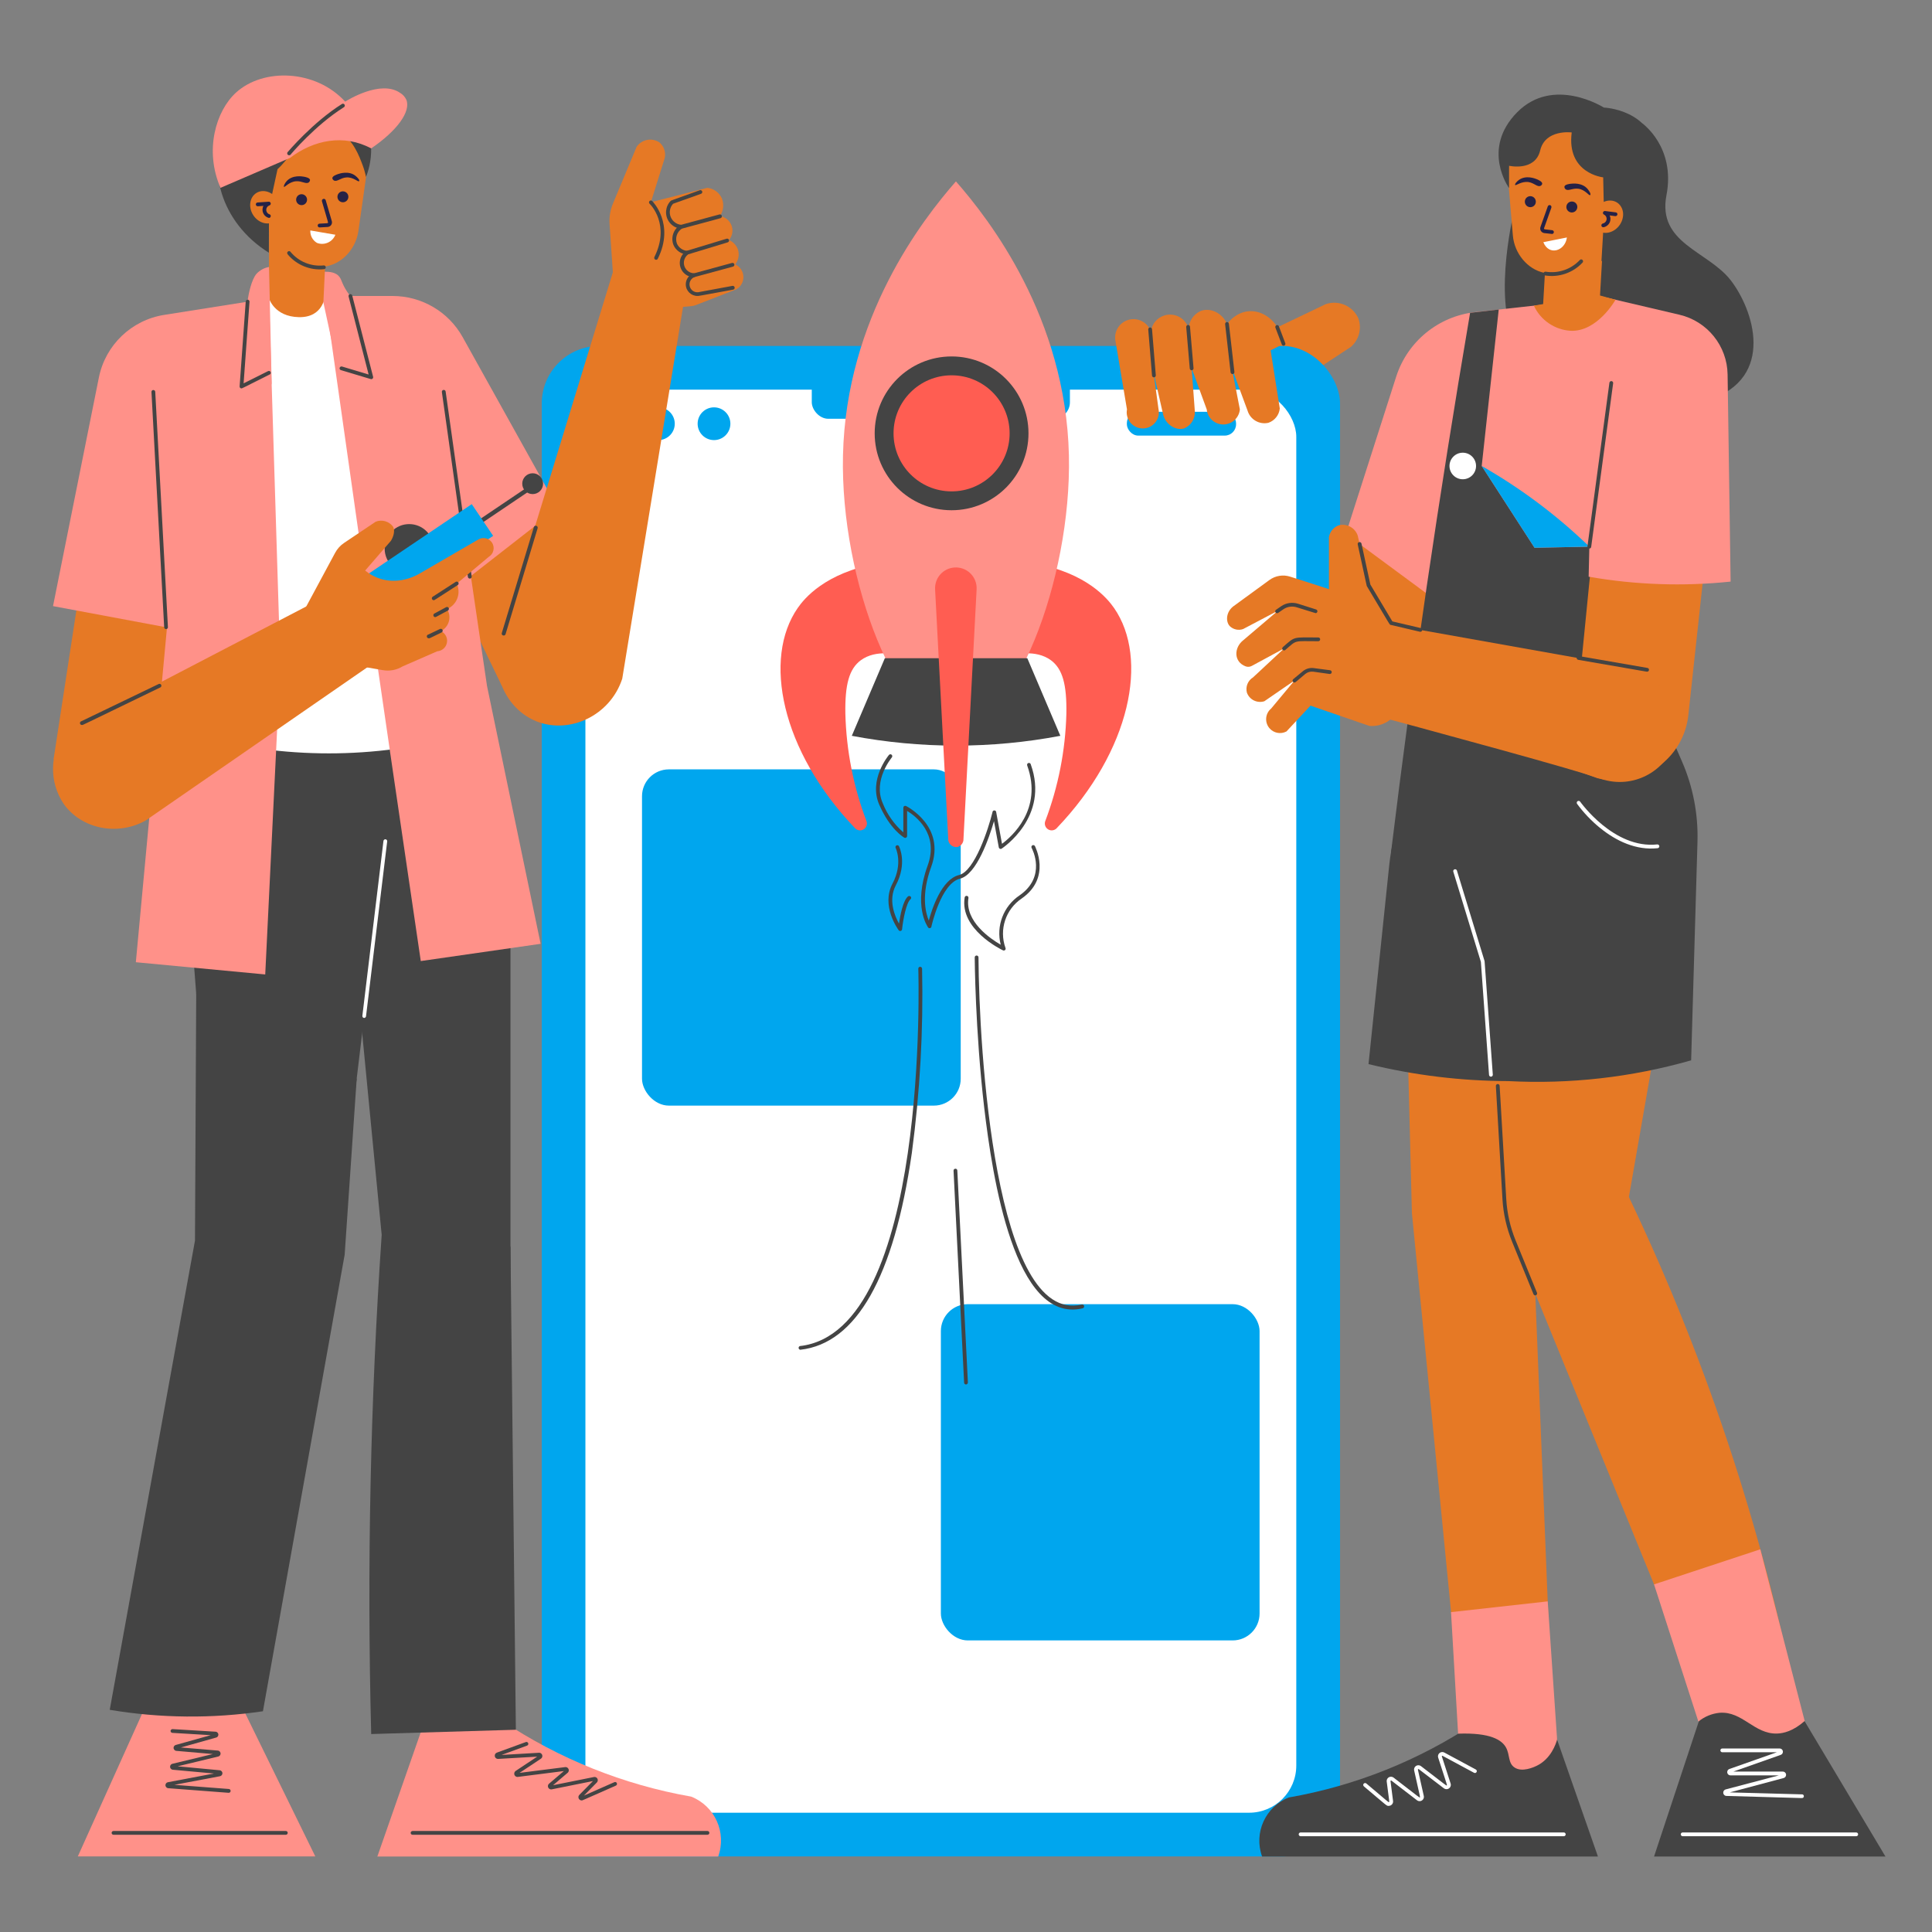
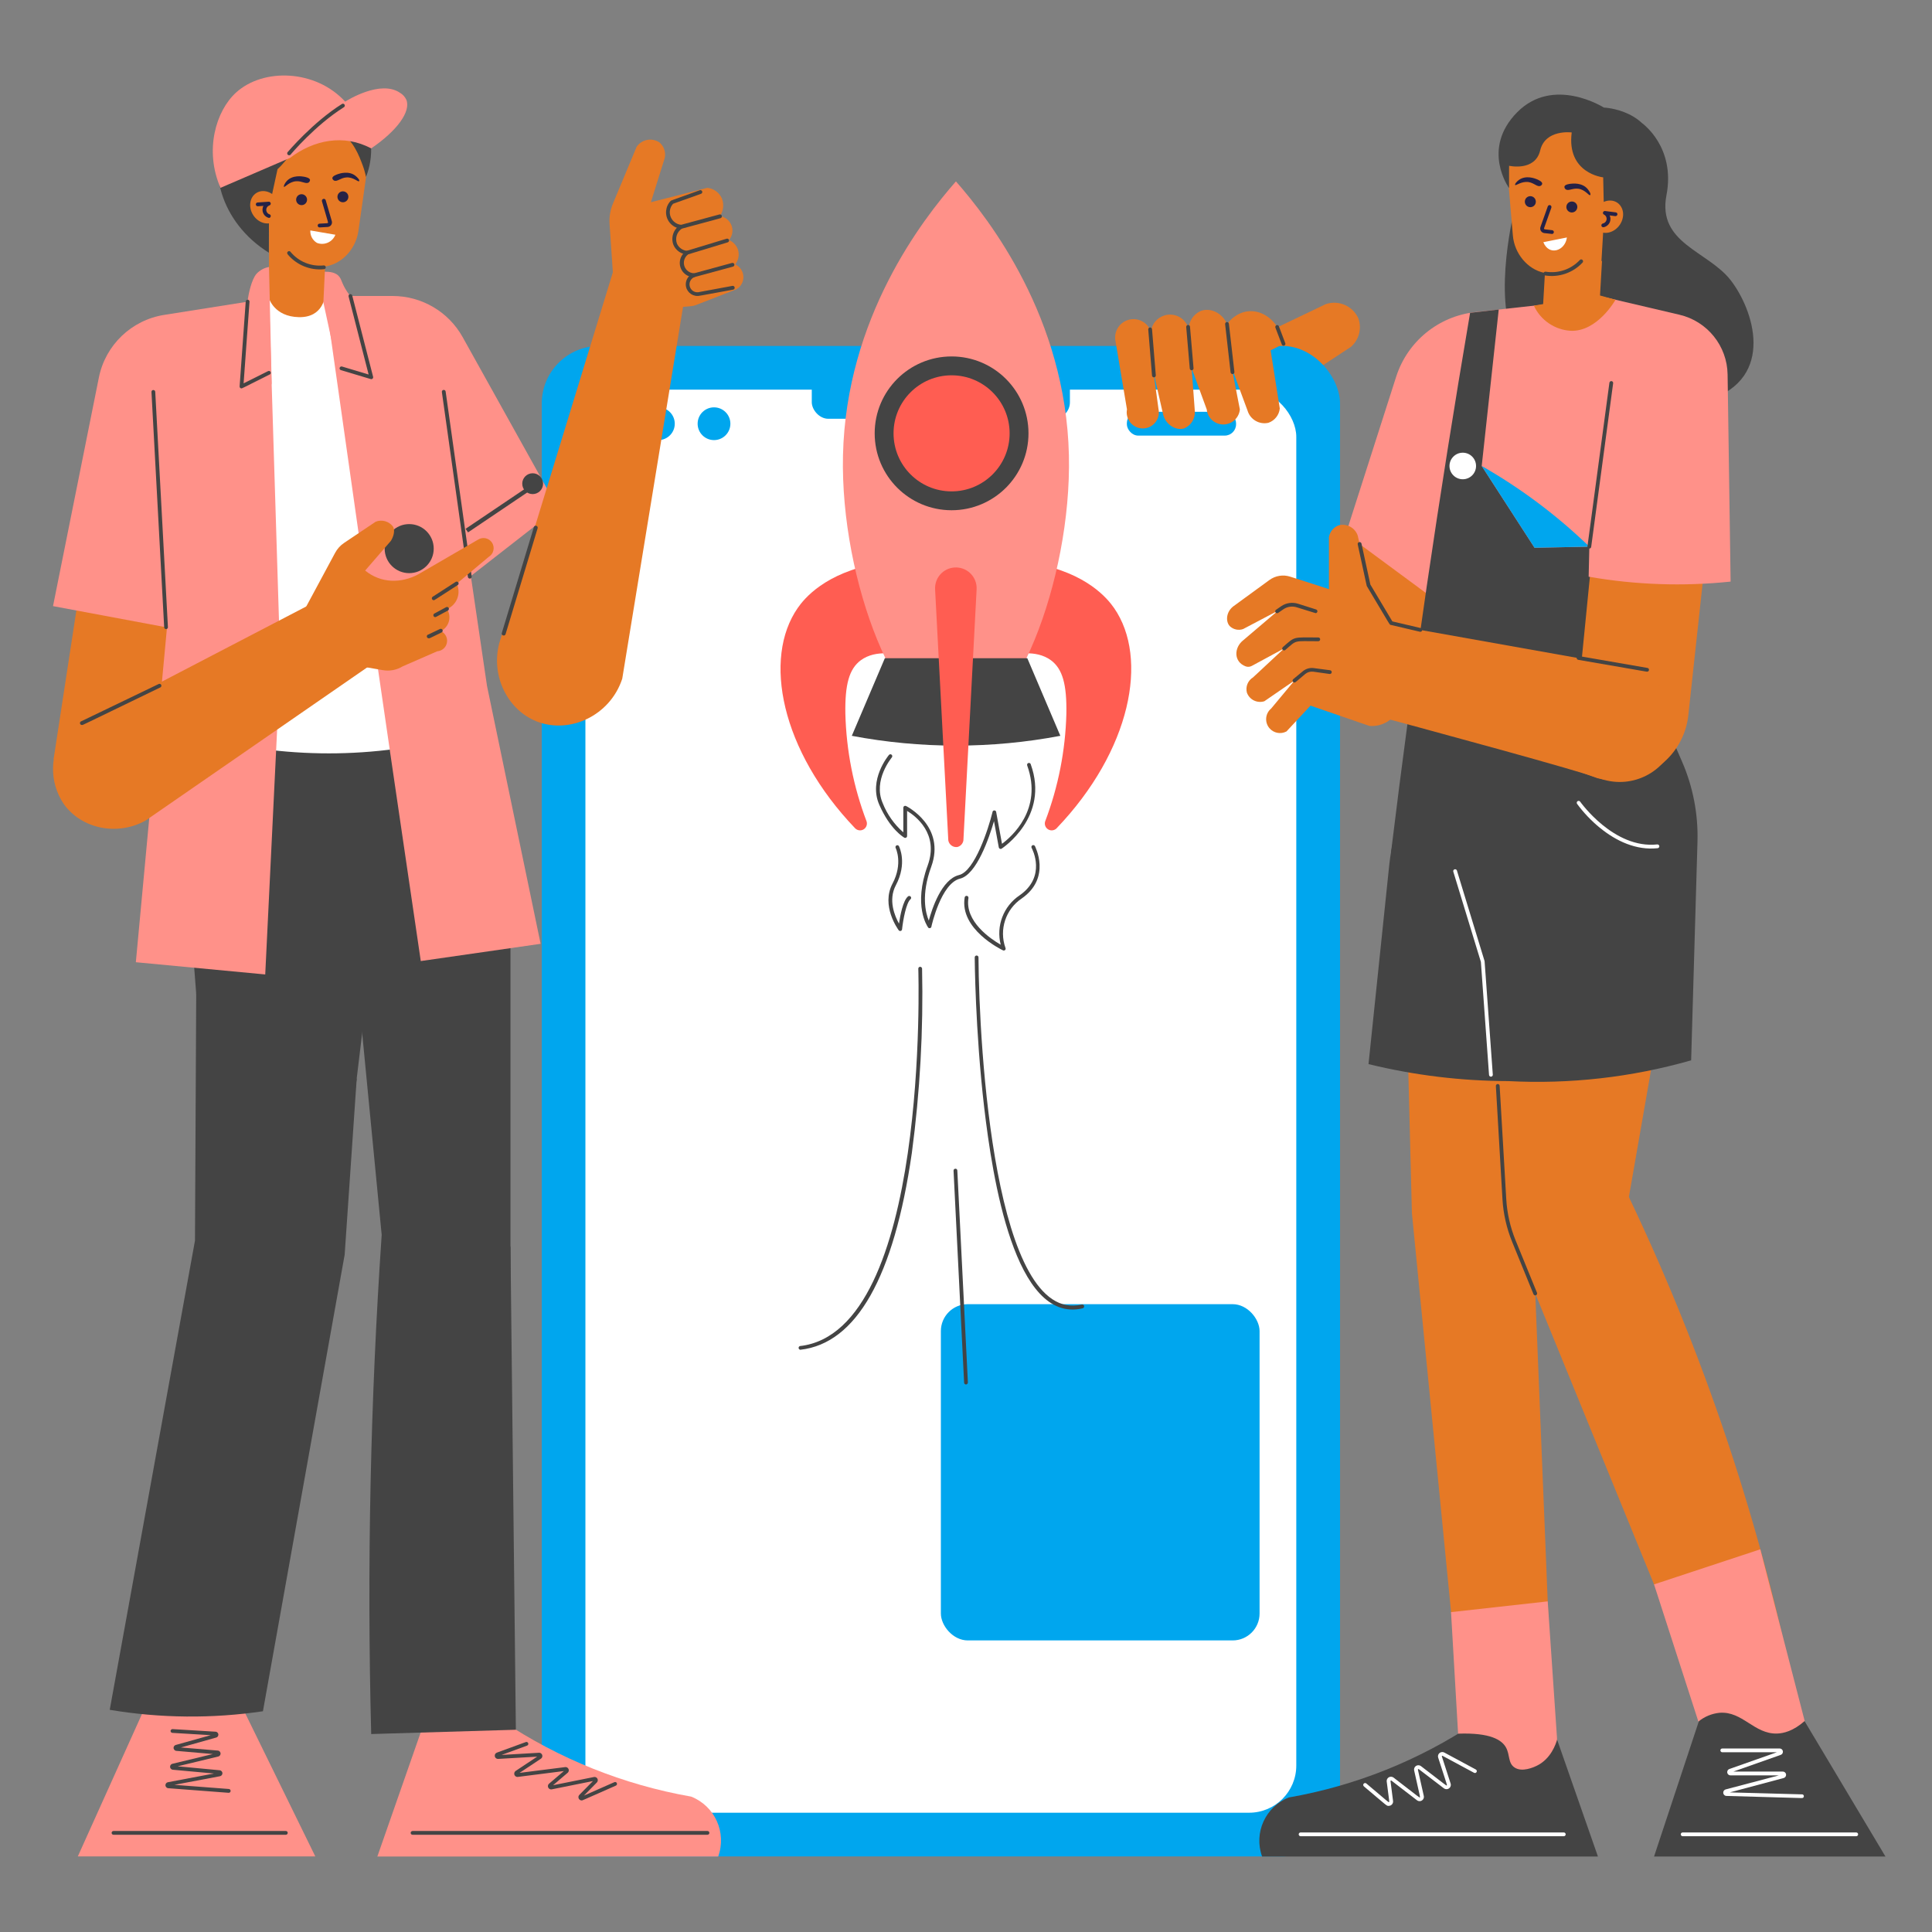
<svg xmlns="http://www.w3.org/2000/svg" id="Layer_1" data-name="Layer 1" viewBox="0 0 512 512">
  <rect x="0" y="0" width="512" height="512" fill="#808080" stroke="none" />
  <defs>
    <style>
      .cls-1 {
        fill: #ff5d52;
      }

      .cls-1, .cls-2, .cls-3, .cls-4, .cls-5, .cls-6, .cls-7 {
        stroke-width: 0px;
      }

      .cls-2 {
        fill: #262246;
      }

      .cls-3 {
        fill: #ff9189;
      }

      .cls-4 {
        fill: #00a6ee;
      }

      .cls-5 {
        fill: #fff;
      }

      .cls-6 {
        fill: #444;
      }

      .cls-7 {
        fill: #e67925;
      }
    </style>
  </defs>
  <g id="Mobile_app_launch" data-name="Mobile app launch">
    <path class="cls-7" d="m416.22,79.86l-23.6,3.55c-9.5,1.42-17.32,8.21-20.05,17.42l-18,60.66-36.57,2.51-2.18,25.08,46.92-4.46c5.56-.53,10.34-4.17,12.33-9.39,8.67-22.74,17.33-45.48,26-68.23,5.05-9.05,10.1-18.09,15.15-27.14h0Z" />
    <path class="cls-6" d="m458.63,74.24c-6.05-7.75-19.46-9.75-17-22.51s-6.37-19-6.37-19l-33.78,22.17s-6.06,23.59,0,35.59,33.69,21.51,51.44,15.51,11.75-24,5.71-31.76Z" />
    <path class="cls-7" d="m351.34,80.6l-19.17,9.17,8.83,13.33,17-11.17c2.14-1.85,2.93-4.83,2-7.5-1.45-3.33-5.22-5-8.66-3.83h0Z" />
    <rect class="cls-4" x="143.57" y="91.68" width="211.55" height="400.29" rx="15.25" ry="15.25" />
    <rect class="cls-5" x="155.14" y="103.26" width="188.39" height="377.13" rx="12.5" ry="12.5" />
    <rect class="cls-4" x="215.13" y="95.98" width="68.41" height="15" rx="4.38" ry="4.38" />
    <rect class="cls-4" x="298.63" y="109.13" width="28.94" height="6.31" rx="3" ry="3" />
    <circle class="cls-4" cx="174.48" cy="112.29" r="4.34" />
    <circle class="cls-4" cx="189.22" cy="112.29" r="4.34" />
-     <rect class="cls-4" x="170.14" y="203.89" width="84.46" height="89.11" rx="7.12" ry="7.12" />
    <rect class="cls-4" x="249.34" y="345.62" width="84.46" height="89.11" rx="7.13" ry="7.13" />
    <path class="cls-7" d="m423.58,85.9l-14.89-.87,1.64-28.28,14.89.87-1.64,28.28Z" />
    <path class="cls-7" d="m418.94,29.89c-9.37-1.2-17.94,5.43-19.14,14.81-.19,1.45-.18,2.93,0,4.38l1.12,13.29c.4,4.85,3.92,9,8.25,9.92.93.17,1.87.25,2.81.24,6.56-.16,11.06-6.38,13.58-9.86.43-.59.9-1.29,1.4-2.09,7.58-5.63,9.17-16.34,3.54-23.92-2.77-3.73-6.93-6.17-11.54-6.77h-.03Z" />
    <path class="cls-2" d="m411.34,62l-2.1-.23c-.67-.09-1.15-.71-1.06-1.38.01-.09.03-.17.06-.25l1.94-5.45c.09-.26.37-.4.63-.32.26.09.4.37.32.63,0,0,0,.02,0,.03l-1.94,5.45c-.04.11.02.24.14.28.01,0,.03,0,.04.01l2,.24c.27.04.46.3.41.57-.04.22-.21.39-.43.42Z" />
    <path class="cls-2" d="m405.75,52c-.8-.11-1.54.45-1.64,1.25s.45,1.54,1.25,1.64c.8.11,1.54-.45,1.64-1.25,0,0,0,0,0-.01.1-.79-.46-1.52-1.25-1.63Z" />
    <path class="cls-2" d="m416.7,53.41c-.8-.08-1.51.5-1.59,1.3-.08.8.5,1.51,1.3,1.59.8.08,1.5-.5,1.59-1.3.09-.79-.48-1.5-1.28-1.59,0,0-.02,0-.02,0Z" />
    <path class="cls-2" d="m420.76,50.12c-1.45-1.78-4-1.48-4.45-1.43s-1.6.19-1.72.76c-.02.24.07.48.25.65.7.68,1.87-.3,3.45-.08,1.84.26,2.83,1.93,3.11,1.69s-.14-.98-.64-1.59h0Z" />
    <path class="cls-2" d="m407.21,47.47c-.4-.16-2.8-1.13-4.67.21-.64.45-1.18,1.15-1,1.36s1.61-1,3.44-.81c1.59.21,2.46,1.46,3.31,1,.22-.11.38-.32.42-.56-.01-.59-1.16-1.06-1.5-1.2Z" />
    <path class="cls-6" d="m409.46,73c-.28-.04-.46-.3-.42-.58.04-.28.3-.46.58-.42,3.35.54,6.75-.63,9.06-3.11.18-.19.49-.2.68-.02,0,0,.01.01.02.02.2.19.2.51,0,.71,0,0,0,0,0,0-2.54,2.71-6.25,3.99-9.92,3.4Z" />
    <path class="cls-3" d="m380.17,191.49c1.11-34.04,2.21-68.08,3.32-102.12l34.17-11.66,22.09,8.22c6.34,2.36,10.11,8.89,9,15.56l-15.27,91.88-53.31-1.88Z" />
    <path class="cls-7" d="m388.67,176c-4.67,13.08-9.35,26.16-14.05,39.25-1.95,5.45-2.87,11.21-2.72,17,.75,29.75,1.51,59.5,2.27,89.24,4.61,47.01,9.22,94.01,13.84,141l23.66-.82-6-148.24c11.4-109.86,8.67-81.68,12.67-129l-29.67-8.43Z" />
    <path class="cls-7" d="m433.87,174.39l11.37,32.67c2.47,7.09,3.09,14.69,1.8,22.09-5.12,29.33-10.24,58.69-15.37,88.06,21.49,45.08,36.95,92.78,46,141.89l-21.9,3.48-56.77-139.02,8.66-134.8,26.21-14.37Z" />
    <path class="cls-6" d="m386.31,179.74l-14.64,35.57c-1.82,4.43-3,9.1-3.5,13.87l-5.5,52.82c12.11,2.96,24.53,4.47,37,4.5,16.36.86,32.75-1,48.5-5.5l1.68-57.93c.21-7.29-1.18-14.54-4.09-21.23-3.19-7.33-6.38-14.7-9.59-22.09h-49.86Z" />
    <path class="cls-3" d="m414.57,80.11l-23.64,2.61c-9.74,1.08-17.94,7.78-20.93,17.11l-13.34,41.66,24.39,18,14.05-36.87,19.47-42.51Z" />
    <path class="cls-6" d="m368.65,225.77c5.64-46.35,12.62-93.97,20.94-142.86l7.59-.88c-1.5,13.82-3,27.64-4.51,41.46l14,21.67,17-.33,10.67,33.66c3.33,7.11,6.67,14.22,10,21.34-4.73,9.44-9.46,18.88-14.2,28.33l-61.49-2.39Z" />
    <path class="cls-7" d="m422.28,78.28l17.94,4.72c10.48,2.74,17.37,12.73,16.21,23.5l-9,83c-1.15,10.66-10.72,18.37-21.38,17.22-.92-.1-1.84-.27-2.74-.5l-7-2.51,10.5-106.23c-1.49-6.41-3-12.81-4.53-19.2Z" />
    <path class="cls-7" d="m348.67,162l82.51,14.7c9.48,2.55,14.81,11.53,13,19.11-2.24,8.25-10.74,13.11-18.98,10.88-.27-.07-.55-.16-.82-.25-8.56-2.88-36.6-10.54-75.23-20.94-.15-7.83-.31-15.67-.48-23.5Z" />
    <path class="cls-3" d="m419.83,77.49l25.25,5.92c7.38,1.73,12.64,8.26,12.75,15.84.26,18.29.53,36.59.8,54.88-12.54,1.31-25.2.88-37.62-1.3l1.21-52.65-2.39-22.69Z" />
    <path class="cls-4" d="m392.67,123.49c10.36,5.91,19.94,13.09,28.52,21.38l-14.52.29-14-21.67Z" />
    <path class="cls-7" d="m406.49,81c1.77,3.84,5.51,6.4,9.73,6.66,7.12.33,11.91-8.22,11.91-8.22l-9.87-2.7-9,3.79-2.77.47Z" />
    <path class="cls-5" d="m395.11,285.33c-.26,0-.48-.21-.5-.47l-2.16-29.94-7.31-23.92c-.08-.27.07-.54.34-.62.26-.08.53.06.62.32,0,0,0,0,0,.01l7.33,24c0,.1-.08-1.29,2.18,30.11,0,.28-.21.5-.49.51,0,0,0,0-.01,0h0Z" />
    <path class="cls-6" d="m406.86,343.29c-.21,0-.39-.13-.47-.32l-5.65-13.85c-1.47-3.61-2.34-7.43-2.57-11.32l-1.75-30c0-.27.2-.5.47-.53.27-.01.51.2.53.47l1.75,30c.22,3.78,1.06,7.5,2.49,11l5.66,13.86c.1.26-.03.56-.3.66-.05.02-.11.03-.16.03h0Z" />
    <circle class="cls-5" cx="387.65" cy="123.49" r="3.52" />
    <path class="cls-5" d="m424,219.39c-2.28-1.86-4.31-3.99-6.06-6.36-.16-.23-.1-.54.12-.7.23-.16.54-.1.7.12,0,0,0,0,0,0,.09.12,8.93,12.58,20.43,11.33.27-.02.52.18.55.45.03.27-.17.52-.45.55,0,0,0,0,0,0-5.63.61-10.96-1.85-15.29-5.4h0Z" />
    <path class="cls-6" d="m424.86,47s-9.74-1-8.34-11.9c0,0-7-.92-8.35,4.75s-8.25,4.08-8.25,4.08v5.92s-7.5-10.31,2.13-20.08,23-1.26,23-1.26c0,0,13.05.43,14.16,12.88s-14.81,27.85-14.81,27.85c.84-14.55.71-9.42.46-22.24Z" />
    <path class="cls-7" d="m428.65,53.75c-1.74-1.21-4.29-.55-5.71,1.49s-1.16,4.66.57,5.87,4.3.55,5.72-1.49,1.16-4.62-.58-5.87h0Z" />
    <path class="cls-2" d="m424.76,59.23c.68-.14,1.12-.8.99-1.48-.08-.39-.33-.72-.69-.89-.24-.13-.34-.43-.21-.67.1-.18.3-.29.5-.27l2.85.36c.27.04.47.29.43.56-.04.27-.29.46-.56.44l-1.49-.19c.52,1.12.03,2.44-1.09,2.96-.16.07-.32.13-.49.16-.27.07-.54-.1-.61-.37-.07-.27.1-.54.37-.61h0Z" />
    <path class="cls-1" d="m232.64,149.28c-14.08,2.57-19.55,9.41-21.25,11.86-9.24,13.34-4.5,37.75,15.26,58.4.72.7,1.87.69,2.57-.03.47-.49.64-1.19.43-1.84-3.47-9.12-5.37-18.77-5.62-28.53-.13-7.74,1-11.87,4.08-14.16,4.08-3,9.83-1.58,11.75-1l-7.22-24.7Z" />
    <path class="cls-1" d="m274,149.28c14.08,2.57,19.54,9.41,21.25,11.86,9.23,13.34,4.5,37.75-15.27,58.4-.72.7-1.87.69-2.57-.03-.47-.49-.64-1.19-.43-1.84,3.47-9.13,5.37-18.77,5.62-28.53.13-7.74-1-11.87-4.08-14.16-4.08-3-9.83-1.58-11.75-1l7.23-24.7Z" />
    <path class="cls-3" d="m283.27,120.64c.76,33.49-14.94,72.58-29.94,72.58s-30.7-39.09-29.93-72.58c.83-36.43,21.07-62.46,29.93-72.57,8.87,10.11,29.11,36.14,29.94,72.57Z" />
    <path class="cls-6" d="m281,195c-18.26,3.46-37,3.46-55.26,0,2.92-6.85,5.84-13.71,8.75-20.56h37.76l8.75,20.56Z" />
    <circle class="cls-6" cx="252.18" cy="114.84" r="20.38" />
    <circle class="cls-1" cx="252.18" cy="114.84" r="15.38" />
    <path class="cls-1" d="m255.31,222.72c-.13.86-.78,1.56-1.63,1.75-1.13.14-2.17-.63-2.37-1.75-1.17-22.17-2.34-44.33-3.5-66.5-.18-3.04,2.13-5.65,5.17-5.83s5.65,2.13,5.83,5.17c.01.22.01.44,0,.66-1.17,22.16-2.34,44.33-3.5,66.5Z" />
    <path class="cls-6" d="m245.9,245.68c-.16-.23-3.94-5.67-.06-16.3,3.08-8.46-3.23-13.14-5.45-14.48v6.65c0,.28-.22.5-.5.5-.08,0-.17-.02-.24-.06-.15-.09-3.77-2.16-6.64-8.74s2.36-12.93,2.58-13.19c.18-.21.5-.23.7-.05.21.18.23.5.06.7,0,.06-5.09,6-2.42,12.14,1.18,2.97,3.05,5.63,5.46,7.73v-6.53c0-.28.22-.5.5-.5.08,0,.15.02.22.05.11.05,10.61,5.32,6.67,16.12-2.72,7.43-1.49,12.22-.64,14.25.85-3.15,3.4-10.94,8-12.07,4.19-1,7.82-12.36,8.87-16.63,0-.28.22-.5.5-.5s.5.22.5.5l1.53,8.35c2.45-1.81,10.9-9.08,6.68-20.75-.1-.26.02-.55.28-.65.26-.1.55.03.65.28,0,0,0,.02,0,.03,5.08,14-7.57,22.28-7.7,22.37-.23.15-.54.08-.69-.16-.04-.06-.06-.12-.07-.18l-1.27-6.94c-1.29,4.41-4.59,14.14-9,15.23-5.05,1.24-7.54,12.51-7.57,12.62,0,.28-.21.51-.49.51-.21,0-.39-.11-.47-.3h0Z" />
    <path class="cls-6" d="m265.76,251.83c-.47-.22-11.49-5.6-10.11-14,.04-.28.3-.46.58-.42.28.04.46.3.42.58-1,6.21,5.89,10.84,8.55,12.37-1.27-4.98.73-10.22,5-13.08,7.19-5,3.36-12.27,3.19-12.58-.13-.24-.04-.55.2-.68.24-.13.55-.04.68.2,0,.09,4.44,8.35-3.5,13.88-4.26,2.86-6.04,8.25-4.32,13.08.13.24.04.54-.2.66-.16.08-.34.08-.49-.01Z" />
    <path class="cls-6" d="m238.16,246.52c-.19-.27-4.74-6.49-1.63-12.37,2.83-5.35.85-9.39.83-9.43-.12-.25-.03-.55.22-.67.24-.13.54-.03.66.2,0,0,0,.01,0,.02.09.18,2.25,4.52-.84,10.35-2.07,3.91-.27,8.16.84,10.15.32-2.17,1.06-6.1,2.4-7.22.22-.17.53-.14.71.07.17.21.14.53-.07.7-1.1.92-1.95,5.36-2.23,8-.05.27-.31.45-.58.4-.13-.02-.24-.1-.32-.2Z" />
    <path class="cls-6" d="m212,356.72c34.34-3.9,31.39-99,31.36-100-.01-.27.2-.5.47-.51,0,0,0,0,.01,0,.27,0,.5.21.52.48.36,16.33-.55,32.65-2.71,48.84-4.75,32.93-14.69,50.49-29.54,52.17-.28-.02-.49-.25-.47-.53.01-.21.16-.39.36-.45h0Z" />
    <path class="cls-6" d="m260.82,293.5c-2.39-20.56-2.51-39.59-2.51-39.78,0-.28.22-.5.5-.5s.5.22.5.5c.13,23.71,4.27,97.47,27.38,92,.28-.06.55.11.61.39.06.28-.11.55-.38.61-18.05,4.28-23.92-34.78-26.1-53.22Z" />
    <path class="cls-6" d="m256,366.9c-.27,0-.49-.21-.5-.48l-2.8-56.18c-.01-.28.2-.51.48-.52,0,0,0,0,0,0,.27-.02.5.19.52.46,0,0,0,0,0,.01l2.8,56.18c0,.28-.22.52-.5.53Z" />
    <path class="cls-5" d="m409,64.18l6.25-1.25c-.48,3.6-4.77,4.96-6.25,1.25Z" />
    <path class="cls-7" d="m372.17,168.24l-9.17-12.19c-1.07-4.7-2.14-9.41-3.19-14.12-.7-2.04-2.83-3.23-4.94-2.75-1.42.47-2.46,1.71-2.69,3.19v13.75l-10.27-3.3c-1.87-.6-3.91-.27-5.5.89l-9.6,7c-1.85,1.45-2.06,3.91-.94,5.19.94.93,2.32,1.24,3.56.81l9.25-4.87-9.18,7.81c-2.5,1.94-2.63,5.75.63,6.95.54.19,1.13.14,1.63-.14l8.55-4.62-8.25,7.68c-1.36.84-2.02,2.45-1.63,4,.66,1.9,2.71,2.92,4.63,2.32,2.67-1.84,5.33-3.67,8-5.5l-6.19,7.43c-1.56,1.29-1.78,3.6-.49,5.17,1.11,1.34,3.01,1.72,4.55.9l6.37-6.84,15.62,5.38c4.33.35,8.12-2.86,8.48-7.19.01-.15.02-.29.02-.44l.75-16.51Z" />
    <path class="cls-6" d="m376.41,167.43c-.1,0,.4.11-7.87-1.83-.31-.07.21.66-6.3-10.25-.06-.11.11.64-2.43-11.08-.06-.28.12-.55.39-.61.28-.06.55.12.61.4l2.35,10.85,5.83,9.77,7.55,1.77c.27.08.42.35.34.62-.06.21-.25.36-.47.36Z" />
    <path class="cls-6" d="m348.67,162.49c-.11,0,.07,0-5-1.54-1.19-.38-2.5-.2-3.54.5l-1.45,1c-.24.13-.55.04-.68-.2-.11-.21-.06-.47.13-.63l1.45-1c1.3-.87,2.93-1.09,4.42-.62l4.82,1.53c.26.11.38.4.27.65-.07.17-.23.29-.42.31h0Z" />
    <path class="cls-6" d="m340.3,172.37c-.28,0-.5-.22-.51-.49,0-.15.06-.29.18-.39,3.35-2.91,2.51-2.56,9.39-2.56.28,0,.5.22.5.5s-.22.5-.5.5c-6.63,0-5.57-.43-8.74,2.32-.09.08-.2.12-.32.12h0Z" />
    <path class="cls-6" d="m343.05,180.87c-.28,0-.5-.22-.51-.49,0-.15.07-.3.19-.4l2.54-2.1c.8-.66,1.83-.96,2.86-.83l4.36.57c.27.04.46.29.43.56-.04.27-.29.47-.56.43l-4.36-.61c-.75-.09-1.51.13-2.09.61-2.75,2.31-2.61,2.26-2.86,2.26h0Z" />
    <path class="cls-6" d="m421.19,145.37c-.28,0-.5-.22-.5-.5,0-.02,0-.04,0-.06l5.82-43.38c.04-.27.29-.47.56-.43.27.03.46.27.43.54,0,0,0,.01,0,.02l-5.82,43.38c-.03.25-.24.43-.49.43h0Z" />
    <path class="cls-6" d="m436.46,178c-.11,0,1.08.2-18.21-3.14-.28-.05-.46-.31-.42-.59.05-.28.31-.46.59-.41l18.12,3.14c.28.02.48.26.46.54-.02.28-.26.48-.54.46h0Z" />
    <path class="cls-7" d="m340.17,91.12c-1.24-7.92-9.66-12-15-5.27-1.31-3.06-4.59-4.4-7-3.42-1.86.84-3.08,2.65-3.17,4.69-.75-2.72-3.57-4.32-6.29-3.56-2,.55-3.47,2.26-3.71,4.32-.86-2.55-3.63-3.91-6.18-3.05-2.17.74-3.53,2.89-3.27,5.17l3.11,18.5c-.43,2.31,1.1,4.54,3.41,4.97,2.31.43,4.54-1.1,4.97-3.41.1-.56.1-1.13-.03-1.69l-1.32-9.72,2.44,10.69c.53,3.16,3.5,4.87,5.68,4.19,1.79-.74,2.92-2.52,2.84-4.46-.29-3.83-.57-7.66-.85-11.49l4,10.92c.23,2.42,2.39,4.2,4.81,3.97,2.1-.2,3.77-1.87,3.97-3.97-.7-3.64-1.41-7.28-2.12-10.92,1.39,3.74,2.77,7.48,4.15,11.22.7,2.38,3.13,3.8,5.55,3.24,1.65-.58,2.82-2.05,3-3.79l-2.43-15.41,3.44-1.72Z" />
    <path class="cls-6" d="m305.8,100c-.26,0-.48-.2-.5-.46l-1-12.21c-.02-.28.18-.52.46-.54,0,0,0,0,0,0,.27-.02.51.18.54.45l1,12.21c.02.28-.19.53-.47.55-.01,0-.02,0-.03,0Z" />
    <path class="cls-6" d="m315.8,98.12c-.26,0-.48-.2-.5-.46l-.94-11c-.02-.28.18-.52.46-.54.28-.02.52.18.54.46l.94,11c.03.27-.17.51-.44.54-.02,0-.04,0-.06,0Z" />
    <path class="cls-6" d="m326.62,99.13c-.26,0-.47-.2-.5-.45l-1.45-12.77c-.03-.28.16-.53.44-.56.28-.03.53.16.56.44l1.46,12.78c.03.27-.16.52-.44.56-.02,0-.05,0-.07,0h0Z" />
    <path class="cls-6" d="m340.17,91.62c-.21,0-.39-.13-.47-.32l-1.7-4.47c-.1-.26.03-.55.28-.65,0,0,0,0,0,0,.25-.1.54.03.64.28,0,0,0,0,0,.01l1.71,4.53c.07.27-.1.54-.37.61-.03,0-.07.01-.1.01Z" />
-     <path class="cls-7" d="m71.29,55.23h14.82v28.16h-14.82v-28.16Z" />
+     <path class="cls-7" d="m71.29,55.23h14.82v28.16h-14.82Z" />
    <path class="cls-7" d="m97.1,43.8c-.64-9.37-8.75-16.44-18.11-15.81-9.37.64-16.44,8.75-15.81,18.11.31,4.62,2.5,8.92,6.06,11.89.44.82.87,1.54,1.26,2.15,3.38,5.28,7.5,10.65,13.88,10.59,5.5.19,9.85-4.33,10.59-9.47,2.26-15.89,2.28-15.27,2.13-17.47Z" />
    <path class="cls-2" d="m84.69,60.27c-.28,0-.5-.22-.5-.5s.22-.5.5-.5c2.18-.13,2.12-.09,2.21-.21s.18.34-1.58-5.71c-.08-.28.08-.56.36-.64s.56.08.64.36l1.61,5.52c.19.65-.18,1.32-.83,1.51-.09.03-.18.04-.27.05l-2.14.12Z" />
    <path class="cls-2" d="m90.77,50.71c-.8.06-1.4.75-1.34,1.55.06.8.75,1.4,1.55,1.34.8-.06,1.4-.75,1.34-1.55,0,0,0,0,0,0-.06-.8-.75-1.39-1.55-1.34Z" />
    <path class="cls-2" d="m79.83,51.47c-.8.05-1.4.74-1.35,1.54s.74,1.4,1.54,1.35c.8-.05,1.4-.74,1.35-1.54,0,0,0,0,0-.01-.06-.79-.75-1.39-1.54-1.34Z" />
    <path class="cls-2" d="m80.49,46.82c-.42-.07-2.95-.52-4.5,1.16-.52.57-.9,1.37-.72,1.54s1.34-1.34,3.18-1.49c1.58-.13,2.69.9,3.42.27.18-.16.29-.39.29-.63-.09-.57-1.31-.79-1.67-.85Z" />
    <path class="cls-2" d="m94.21,46.6c-1.78-1.43-4.21-.61-4.62-.47s-1.51.52-1.52,1.09c.04.24.18.46.39.58.81.52,1.75-.67,3.33-.78,1.84-.13,3.14,1.29,3.37,1s-.34-.93-.95-1.42Z" />
    <path class="cls-6" d="m76.22,67.36c-.17-.21-.15-.52.06-.69,0,0,0,0,.01,0,.2-.18.51-.16.69.05,0,0,0,0,0,.01,2.14,2.6,5.45,3.96,8.8,3.61.28-.03.52.17.55.45.03.28-.17.52-.45.55-3.68.38-7.31-1.11-9.67-3.97Z" />
    <path class="cls-6" d="m112.5,173l17.31,31c3.58,6.42,5.47,13.65,5.47,21v234.54h-22.78c-9.03-42.5-10.69-86.23-4.91-129.29l-19.69-108.54-1.42-37.91,26.02-10.8Z" />
    <path class="cls-6" d="m65.12,184.14l-12.93,36.86c-1.86,5.27-2.61,10.87-2.19,16.44,2.36,30.7,4.73,61.4,7.1,92.11-11.24,41.6-17.29,84.43-18,127.51l21.51,2.48,28.76-130.88,15.42-128-7.71-24.75-31.96,8.23Z" />
    <path class="cls-3" d="m113.45,453.5l-13.45,38.5h90.33c2.3-6.36-.88-13.4-7.17-15.88-17.94-3.15-35.02-10.01-50.16-20.12l-19.55-2.5Z" />
    <path class="cls-6" d="m410.22,454.07l13.25,37.93h-89c-2.27-6.27.87-13.21,7.07-15.65,17.68-3.09,34.53-9.84,49.46-19.81l19.22-2.47Z" />
    <path class="cls-3" d="m39.32,450.47l-18.7,41.5h62.94l-21.32-43.53-22.92,2.03Z" />
    <path class="cls-7" d="m75.19,78.44l-29.66,6.86c-8.5,1.97-14.95,8.92-16.27,17.55l-15.06,98.38,29.8-7.23,13.5-87.41,17.69-28.15Z" />
-     <path class="cls-7" d="m78.49,78.44l29.44,2c4.3.27,8.14,2.76,10.16,6.56l43.28,83.11-28.37,11.66-40.68-84.13-13.83-19.2Z" />
    <path class="cls-3" d="m75.19,78.44l-31.61,5c-8.71,1.35-15.65,7.98-17.38,16.62l-12.15,60.57,34.83,6.51,7.35-45.42,18.96-43.28Z" />
    <path class="cls-3" d="m75.19,78.44h28.86c7.71,0,14.82,4.18,18.57,10.92l25.22,45.3-27.36,21.34c-27.54-48.84-17.18-31-45.29-77.56Z" />
    <path class="cls-7" d="m164.4,65.68l-32.1,104.8c-2.27,8.76,2.28,17.65,9.89,20.69,8.67,3.45,19.47-1.42,22.71-11.3,5.76-35.18,11.51-70.37,17.26-105.56l-17.76-8.63Z" />
    <path class="cls-5" d="m75.19,78.44l-37.89,11.86c4,34.52,9.61,69.58,16.82,105.18,23.14,5.94,47.45,5.53,70.37-1.19-4.36-36.67-8.72-73.37-13.09-110.1l-36.21-5.75Z" />
    <path class="cls-7" d="m71.29,79.05s1.37,4.86,7.91,5,6.91-5.66,6.91-5.66l-7-3.6-7.82,4.26Z" />
    <path class="cls-3" d="m71.29,79.05l3,96.88-4,82.31-34.29-3.24c2.87-30.88,5.74-61.77,8.62-92.66l-8.94-72.76,35.61-10.53Z" />
    <path class="cls-3" d="m86.11,78.44c17.2,121.07,11.71,83,25.4,176.25l31.76-4.57-14.21-68.35-14.37-97.66-28.58-5.67Z" />
    <path class="cls-6" d="m52,263.18l-.33,65.6c-7.53,41.48-15.06,82.93-22.59,124.34,13.43,2.24,27.13,2.37,40.6.38l21.66-121,3.19-46.64-42.53-22.68Z" />
    <path class="cls-6" d="m94.72,260.78c2.14,22.16,4.28,44.32,6.43,66.48-3,44-3.93,88.09-2.78,132.28l38.34-1.14-1.43-127.92-40.56-69.7Z" />
-     <path class="cls-5" d="m96.53,269.77c-.28,0-.5-.22-.5-.5,0-.02,0-.04,0-.06l5.59-46.35c.03-.27.28-.47.55-.44.27.03.47.28.44.55,0,0,0,0,0,0l-5.61,46.35c-.03.24-.23.42-.47.44Z" />
    <path class="cls-3" d="m71.29,70.75c-1.26.23-2.41.85-3.29,1.78-1.31,1.48-2.17,5.28-2.39,7.41l6.39,22.06-.71-31.25Z" />
    <path class="cls-3" d="m86.08,72l-.38,8.16,5.15,23.74,2-25.41c-2.24-2.89-2.22-4.27-2.88-5.1-.91-1.23-2.6-1.39-3.89-1.39Z" />
    <path class="cls-6" d="m71.29,55.23l2.26-10.4s5.88-5.14,5.65-11c1.08-.32,6.49-1.78,11,1.2,3.56,2.34,5,6.37,5.89,8.71.38,1.02.68,2.07.9,3.14,2.15-5.25,1.87-12.37-1.55-16.63s-10-5.8-16.41-4c-.92,0-13.31,0-18.78,8.71-5.61,8.91-2,23.94,11,32l.04-11.73Z" />
    <path class="cls-7" d="m73.54,52.93c-1.29-2.1-3.79-2.9-5.58-1.8s-2.2,3.7-.91,5.79,3.79,2.91,5.59,1.81,2.19-3.73.9-5.8Z" />
    <path class="cls-2" d="m71.25,57.75c-1.19-.3-1.92-1.51-1.62-2.7.04-.17.1-.33.18-.49l-1.47.1c-.28.02-.52-.19-.54-.47-.02-.28.19-.52.47-.53l2.85-.2c.28-.06.55.11.62.38.06.28-.11.55-.39.62-.64.25-.95.97-.7,1.61.15.38.47.66.86.75.24.14.32.45.17.69-.09.15-.26.25-.43.24Z" />
    <path class="cls-3" d="m58.43,49.78l18.42-7.93c6.25-4.76,14.27-6.4,21.51-2.52,6.88-4.68,10.58-9.79,9.32-12.9-.36-.77-.95-1.41-1.68-1.84-5.15-3.52-14,2-14.52,2.35-7.83-8.54-21.68-9-28.93-2.41-5.33,4.85-8.44,15.3-4.12,25.25Z" />
    <path class="cls-6" d="m76.6,41.15c-.28,0-.5-.25-.49-.53,0-.11.04-.22.11-.3.07-.07,6.68-7.92,14.39-12.76.23-.15.53-.08.68.14,0,0,0,.01.01.02.15.23.08.54-.16.69,0,0,0,0,0,0-7.58,4.75-14.09,12.48-14.14,12.59-.11.1-.25.16-.4.15Z" />
    <path class="cls-6" d="m124.49,153.33c-.25,0-.46-.19-.49-.43l-6.9-49c-.04-.28.15-.53.43-.57s.53.15.57.43l6.9,49c.04.27-.15.53-.42.57-.03,0-.06,0-.09,0h0Z" />
    <path class="cls-6" d="m44,166.72c-.26,0-.48-.21-.49-.47l-3.37-62.37c-.02-.28.19-.51.47-.53,0,0,0,0,0,0,.28,0,.51.2.53.48l3.36,62.37c.02.27-.19.5-.46.52-.01,0-.03,0-.04,0h0Z" />
    <path class="cls-6" d="m64,102.93c-.28,0-.5-.22-.5-.5,0-.01,0-.02,0-.03l1.62-22.5c.02-.28.26-.48.54-.47.28.02.48.26.46.54l-1.56,21.62,6.48-3.24c.25-.12.55-.03.67.22.13.24.03.54-.2.66,0,0-.01,0-.02,0-7.77,3.9-7.3,3.69-7.49,3.69Z" />
    <path class="cls-6" d="m98.4,100.48c-.12,0,.4.14-8.05-2.39-.27-.08-.42-.35-.34-.62h0c.08-.26.36-.41.62-.34l7.06,2.12-5.31-20.69c-.07-.26.09-.53.35-.6h0c.26-.07.54.09.61.35l5.54,21.55c.07.27-.1.54-.37.61-.04,0-.08.01-.11.01Z" />
    <path class="cls-5" d="m82.24,61.07l6.64,1.14c-.75,1.94-2.94,2.91-4.88,2.16-1.16-.68-1.84-1.96-1.76-3.3Z" />
    <circle class="cls-6" cx="108.44" cy="145.39" r="6.5" />
    <path class="cls-6" d="m123.39,140.14l16.79-11.32.64.95-16.79,11.32-.64-.95Z" />
    <circle class="cls-6" cx="141.16" cy="128.18" r="2.76" />
-     <path class="cls-4" d="m95.91,153.23l29.11-19.63,5.67,8.41-29.11,19.63-5.67-8.41Z" />
    <path class="cls-7" d="m91.82,155.17l-74.58,38.83c-4.12,5.65-4.26,13.28-.34,19.07,4.62,6.48,14,8.61,21.66,4.4l65.11-45-11.85-17.3Z" />
    <path class="cls-7" d="m81.16,160.73l7.66-14.24c.56-1.04,1.36-1.93,2.34-2.59l8.4-5.64c1.64-.65,3.51-.13,4.57,1.27.86,1.47-.37,3.54-.52,3.78l-6.84,7.89c4.16,3.41,9.54,3.44,14.08,1l15.86-9.2c1.25-.79,2.91-.41,3.7.84s.41,2.91-.84,3.7c-.02.01-.04.02-.06.04-2.82,2.37-5.64,4.73-8.47,7.1,1.18,2.5.1,5.48-2.4,6.65-.06.03-.12.05-.17.08,1.21,1.9.64,4.41-1.25,5.62-.13.08-.26.16-.4.22,1.41.62,2.05,2.26,1.44,3.67-.42.96-1.34,1.6-2.38,1.67l-9.16,4c-1.58.97-3.47,1.33-5.3,1l-9.52-1.65-10.74-15.2Z" />
    <path class="cls-6" d="m114.94,159.06c-.28,0-.5-.23-.5-.5,0-.17.09-.33.23-.42l6.1-3.94c.23-.14.54-.08.69.15.15.22.09.53-.13.68,0,0-.01,0-.02.01-6.68,4.31-6.16,4.02-6.37,4.02Z" />
    <path class="cls-6" d="m115.34,163.54c-.28,0-.5-.22-.5-.5,0-.18.1-.35.26-.44l3.13-1.69c.24-.13.55-.04.68.2.13.24.04.55-.2.68-3.4,1.83-3.19,1.75-3.37,1.75Z" />
    <path class="cls-6" d="m113.73,169.15c-.28.06-.55-.12-.61-.4-.06-.28.12-.55.4-.6l3.08-1.46c.25-.12.55-.01.67.24.12.25.01.55-.24.67-3.4,1.65-3.14,1.55-3.3,1.55Z" />
    <path class="cls-6" d="m21.81,192.12c-.28.06-.55-.11-.61-.39-.06-.28.11-.55.39-.61l20.46-9.85c.25-.12.55-.02.67.23.12.25.02.55-.23.67-21.88,10.59-20.49,9.95-20.68,9.95h0Z" />
    <path class="cls-7" d="m162.62,75.2l-1.08-15.86c-.12-1.83.18-3.67.89-5.37l6.28-15.06c1.37-2,4.09-2.51,6.09-1.14,0,0,0,0,0,0,1.38,1.19,1.84,3.14,1.14,4.82l-3.45,11,14.95-3.81c1.69.17,3.16,1.24,3.86,2.79.62,1.55.43,3.31-.51,4.7,2.12.32,3.59,2.3,3.27,4.42-.11.71-.4,1.37-.86,1.92,1.15.5,2.03,1.47,2.41,2.67.35,1.32.07,2.72-.76,3.8,1.86.85,2.67,3.05,1.82,4.91-.33.72-.88,1.31-1.57,1.69l-10.5,4.09c-1.23.47-.76.34-14,1.3l-7.98-6.87Z" />
    <g>
      <path class="cls-6" d="m184.86,78.43c-1.7.02-3.1-1.34-3.12-3.04-.02-1.27.74-2.41,1.91-2.89l10.35-2.82c.27-.07.54.09.61.36,0,0,0,0,0,0,.07.26-.08.53-.34.61,0,0,0,0-.01,0l-10.26,2.79c-1.06.45-1.56,1.67-1.11,2.74.41.97,1.47,1.48,2.48,1.2l8.73-1.62c.28-.05.54.13.59.41s-.13.54-.41.59c-9.7,1.77-9.04,1.67-9.42,1.67h0Z" />
      <path class="cls-6" d="m183.85,73.46c-2.08-.04-3.74-1.76-3.7-3.84.02-1.24.66-2.4,1.7-3.08.11-.07-.51.13,10.72-3.28.26-.08.54.07.62.33.08.26-.07.54-.33.63l-10.5,3.19c-1.23.9-1.5,2.64-.6,3.87.49.67,1.26,1.09,2.1,1.13.29,0,.52.24.52.53s-.24.52-.53.52Z" />
      <path class="cls-6" d="m182.16,67.45c-1.6-.07-3.02-1.04-3.67-2.5-.77-1.93-.06-4.14,1.7-5.26.1-.07-.57.12,10.47-2.86.28-.07.56.09.63.37.07.28-.09.56-.37.63h0l-10.24,2.77c-1.3.88-1.83,2.53-1.27,4,.51,1.09,1.58,1.82,2.79,1.89.26.09.4.37.32.63-.05.16-.19.29-.36.33h0Z" />
      <path class="cls-6" d="m180.42,60.6c-2.39-.24-4.13-2.38-3.89-4.77.1-.98.52-1.89,1.21-2.59.12-.12-.53.14,7.72-2.83.26-.09.54.06.63.32.08.25-.04.52-.29.62l-7.42,2.65c-1.25,1.36-1.15,3.47.21,4.72.53.49,1.21.79,1.93.86.28.03.49.28.46.56-.03.28-.28.49-.56.46h0Z" />
-       <path class="cls-6" d="m173.87,68.85c-.28,0-.51-.24-.5-.52,0-.07.02-.14.05-.21,4.26-8.55-1-13.91-1.28-14.13-.2-.19-.2-.51-.01-.71.19-.2.51-.2.71-.01.06.06,6.07,6.07,1.48,15.3-.08.17-.26.28-.45.28Z" />
      <path class="cls-6" d="m133.46,168.42c-.28,0-.5-.22-.5-.5,0-.05,0-.1.02-.15l8.5-28.08c.08-.28.37-.44.64-.35.28.08.44.37.36.64l-8.5,28.08c-.06.23-.28.38-.52.36Z" />
      <path class="cls-6" d="m75.75,486.23H30.08c-.28,0-.5-.22-.5-.5s.22-.5.5-.5h45.67c.28,0,.5.22.5.5s-.22.5-.5.5Z" />
      <path class="cls-6" d="m187.49,486.23h-78.16c-.28,0-.5-.22-.5-.5,0-.27.23-.49.5-.5h78.16c.28,0,.5.22.5.5s-.22.5-.5.5Z" />
      <path class="cls-6" d="m154.14,477.13c-.48-.01-.86-.41-.85-.89,0-.22.09-.42.24-.58l3.61-3.66-10.9,2.19c-.46.1-.92-.2-1.02-.67-.07-.31.05-.63.29-.83l3.92-3.34-12.2,1.55c-.48.05-.9-.3-.95-.78-.03-.31.11-.62.37-.8l5.71-3.79-10.33.6c-.47.03-.88-.33-.91-.8-.03-.39.21-.74.57-.87l7.67-2.8c.26-.09.54.06.63.32.08.25-.04.52-.29.62l-6.78,2.48,9.9-.58c.47-.03.88.33.91.81.02.31-.13.6-.39.77l-5.65,3.75,12.08-1.53c.47-.06.9.28.96.75.04.29-.08.57-.3.76l-3.86,3.29,10.82-2.17c.47-.09.92.21,1.01.67.06.28-.03.57-.23.78l-3.42,3.47,8.09-3.57c.26-.1.55.03.64.29.09.24-.01.5-.23.62-9.58,4.22-8.85,3.94-9.11,3.94h0Z" />
      <path class="cls-6" d="m60.57,475.11l-16-1.22c-.44-.04-.76-.43-.72-.87.03-.35.29-.64.63-.71l12.22-2.31-10.91-1c-.44-.05-.76-.44-.71-.88.03-.33.27-.61.59-.69l10.74-2.59-9.67-.84c-.44-.03-.77-.42-.74-.86.03-.34.26-.62.59-.71l9.25-2.59-10.17-.61c-.27-.02-.48-.26-.47-.53.03-.27.26-.47.53-.47l11.37.69c.44,0,.78.37.77.81,0,.36-.26.67-.61.75l-9.32,2.62,9.8.82c.44.05.76.44.71.88-.03.33-.27.61-.59.69l-10.78,2.6,11.15,1.05c.44.05.76.44.71.88-.04.35-.3.63-.64.7l-12.08,2.28,14.43,1.1c.28.02.49.27.47.55s-.27.49-.55.46h0Z" />
      <path class="cls-6" d="m438.34,492h61.33l-24.57-41.12-23.93,2.38c-4.28,12.9-8.56,25.81-12.83,38.74Z" />
    </g>
    <path class="cls-3" d="m412.65,461l-2.49-36.62-25.62,2.85,1.87,32.21c8.59-.31,11.58,1.68,12.68,3.64s.51,4.13,2.26,5.31c2,1.38,5.18-.1,5.82-.4,3.92-1.85,5.2-5.99,5.48-6.99h0Z" />
    <path class="cls-3" d="m438.34,419.88l28.16-9.3,11.76,45.5c-3.06,2.69-5.6,3.28-7.34,3.33-6.06.17-9.16-6-15.25-5.5-2.05.21-3.99,1.02-5.58,2.33-3.92-12.12-7.84-24.24-11.75-36.36h0Z" />
    <path class="cls-5" d="m477.67,476.49c-2,0,7.17.2-20.17-.55-.49-.03-.85-.45-.82-.93.02-.37.27-.68.62-.79l14.14-3.73h-12.84c-.48,0-.87-.39-.87-.87,0-.37.23-.7.58-.82l12.57-4.43h-14.46c-.27,0-.49-.23-.5-.5,0-.28.22-.5.5-.5h15.2c.48,0,.87.39.87.87,0,.37-.23.7-.58.82l-12.56,4.43h13.07c.48-.02.89.35.91.83.02.42-.27.8-.69.89l-14.22,3.79,19.27.53c.26.08.41.36.33.63-.05.16-.18.29-.35.33h0Z" />
    <path class="cls-5" d="m491.92,486.62h-46c-.27,0-.49-.23-.5-.5,0-.28.22-.5.5-.5h46c.28,0,.5.22.5.5s-.22.5-.5.5Z" />
    <path class="cls-5" d="m414.42,486.62h-69.75c-.27,0-.49-.23-.5-.5,0-.28.22-.5.5-.5h69.75c.28,0,.5.22.5.5s-.22.5-.5.5Z" />
    <path class="cls-5" d="m368,478.58c-.57,0-.3.09-6.56-5.18-.21-.18-.23-.5-.05-.7.18-.21.5-.23.7-.06h0c6.24,5.26,5.85,5,6,4.92s.12.24-.6-5.47c-.05-.63.41-1.18,1.04-1.23.28-.02.56.06.79.23,7.27,5.6,6.82,5.31,6.94,5.23s.18.35-1.49-7.11c-.14-.61.24-1.23.85-1.37.34-.08.69,0,.96.21,7.09,5.43,6.69,5.19,6.82,5.09s.24.42-2.26-7.33c-.2-.6.12-1.24.72-1.44.3-.1.63-.07.91.08l8.34,4.49c.24.13.33.42.2.66,0,0,0,0,0,0-.13.25-.43.34-.67.21,0,0,0,0,0,0l-8.34-4.49c-.07-.04-.15-.01-.19.05-.02.04-.02.08,0,.12l2.32,7.17c.19.61-.15,1.25-.75,1.44-.35.11-.73.05-1.03-.17l-6.66-5.09c-.07-.05-.16-.03-.21.04-.02.03-.03.07-.02.11l1.56,6.95c.14.61-.25,1.22-.86,1.36-.33.07-.68,0-.95-.21l-6.78-5.22c-.07-.04-.16-.02-.21.05-.02.03-.03.06-.02.09l.68,5.32c.05.63-.42,1.19-1.06,1.24-.03,0-.07,0-.1,0h0Z" />
  </g>
</svg>